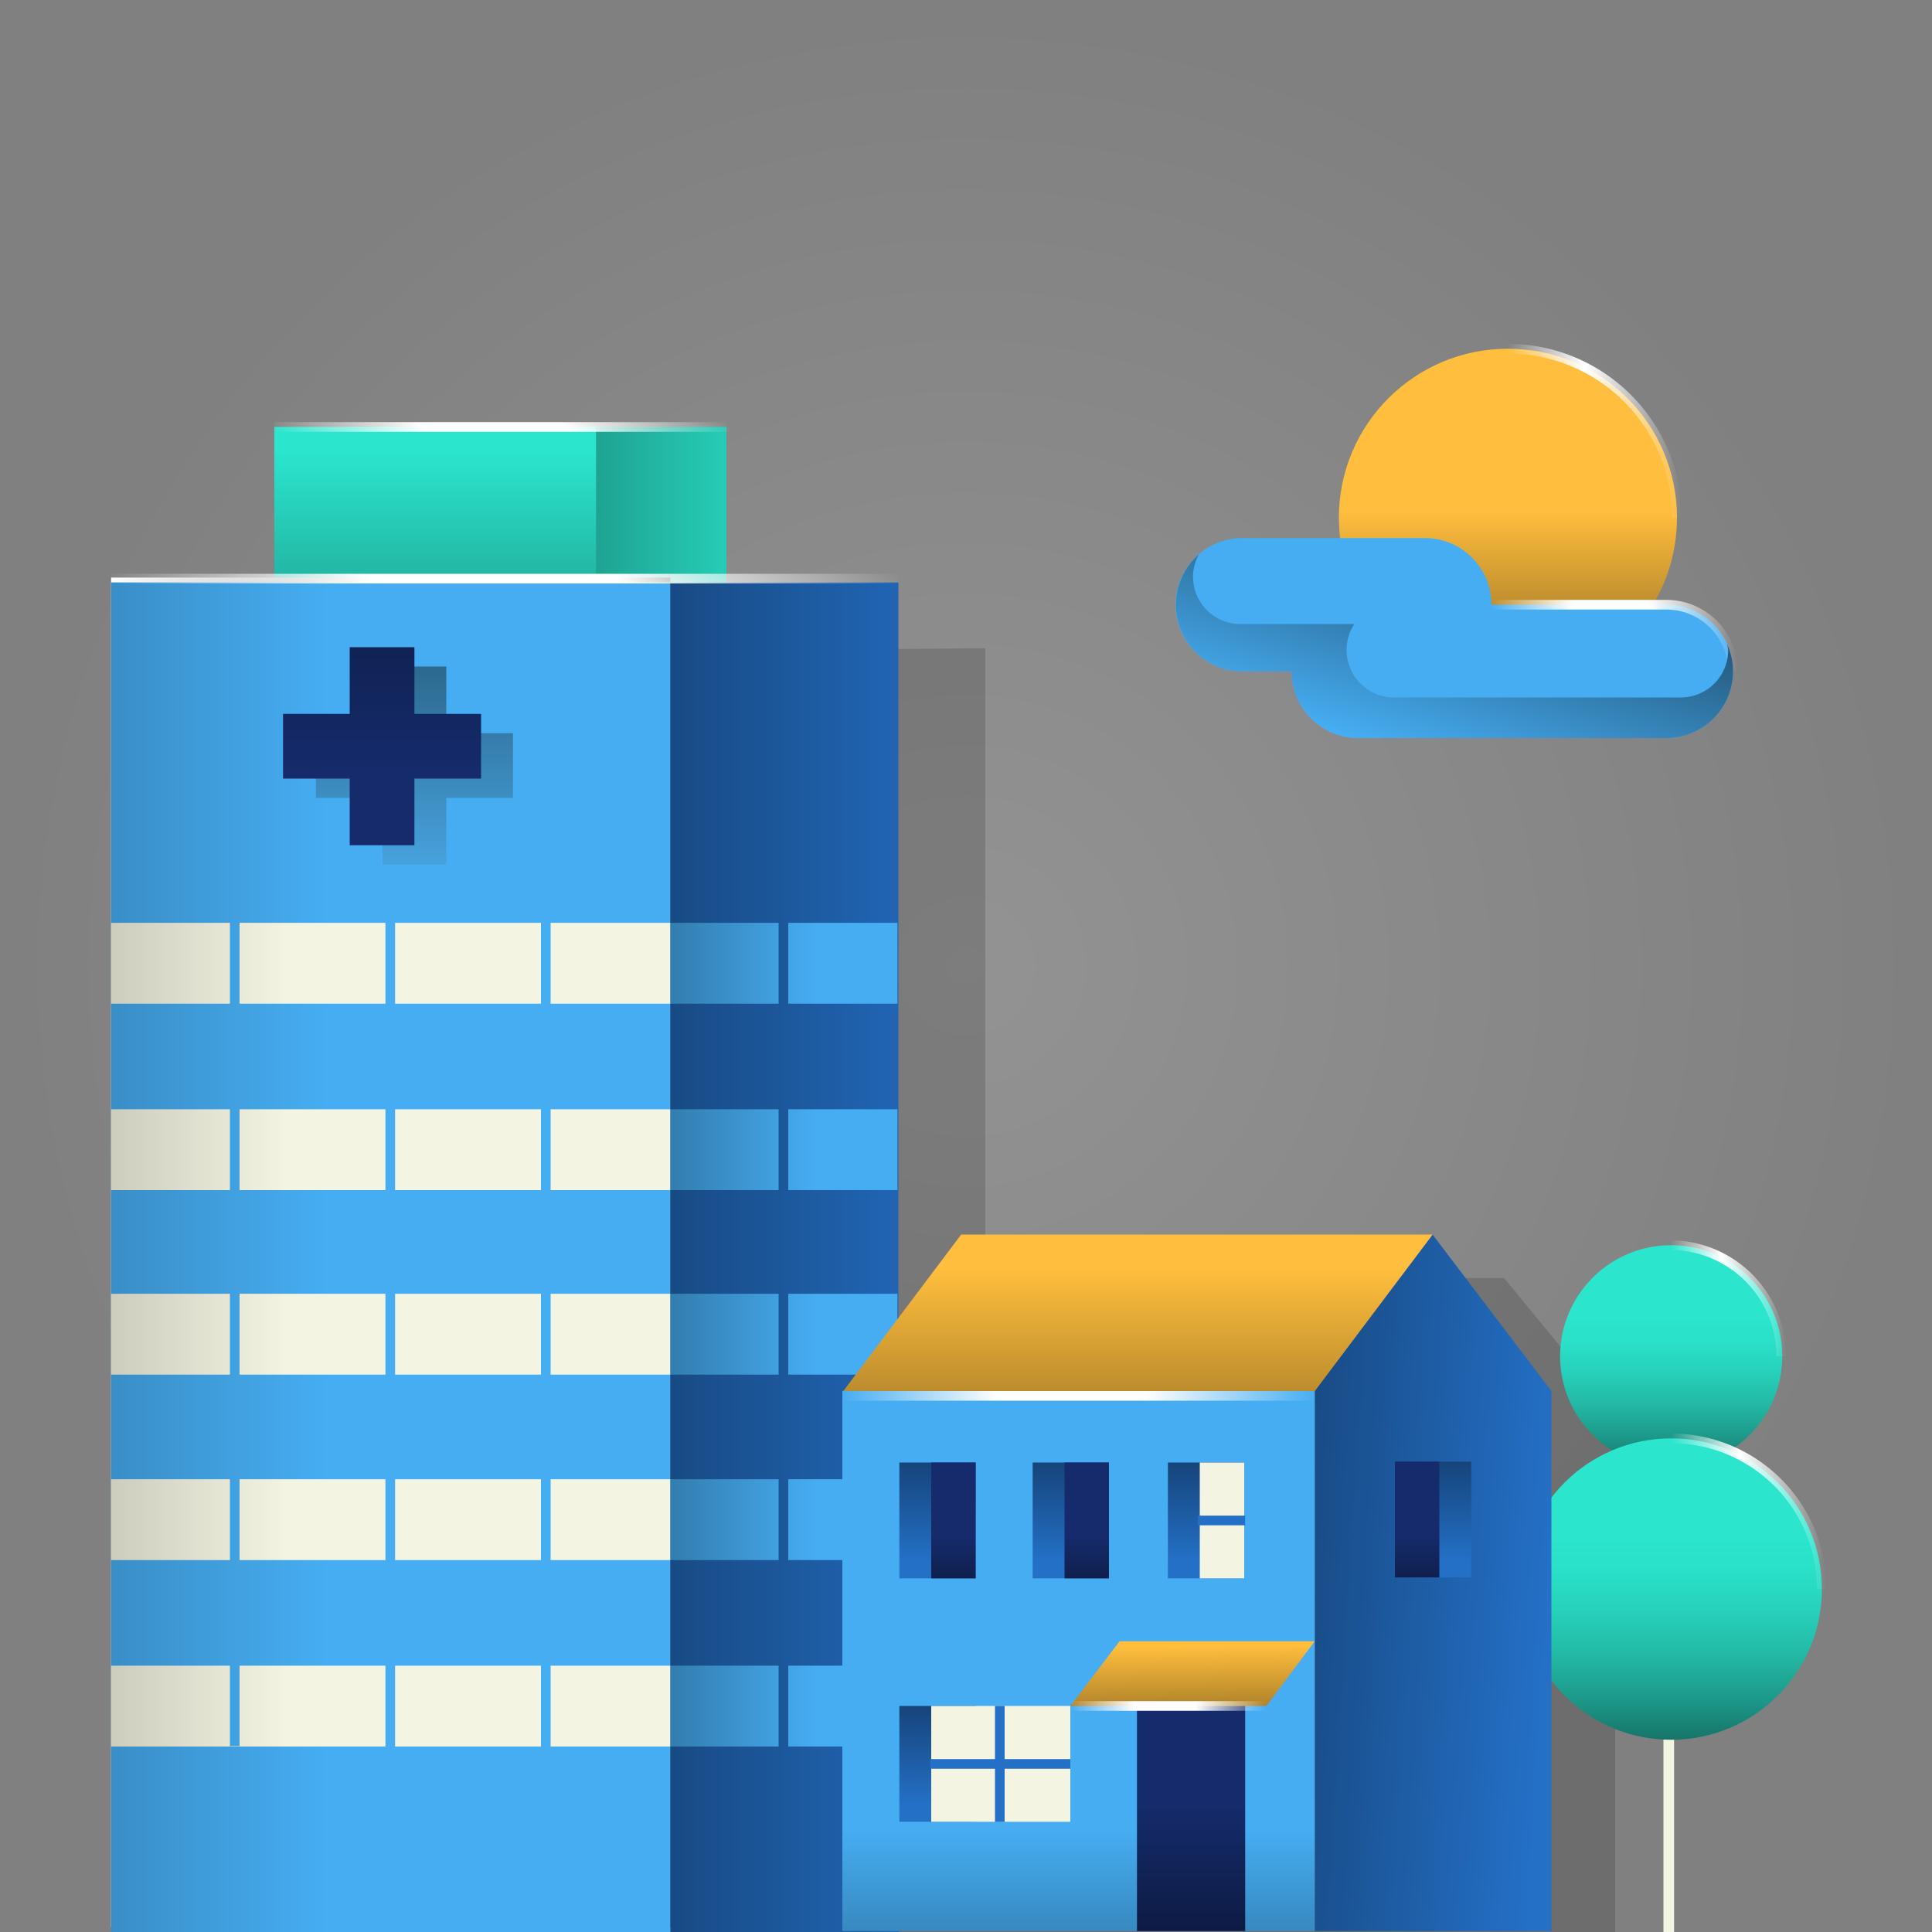
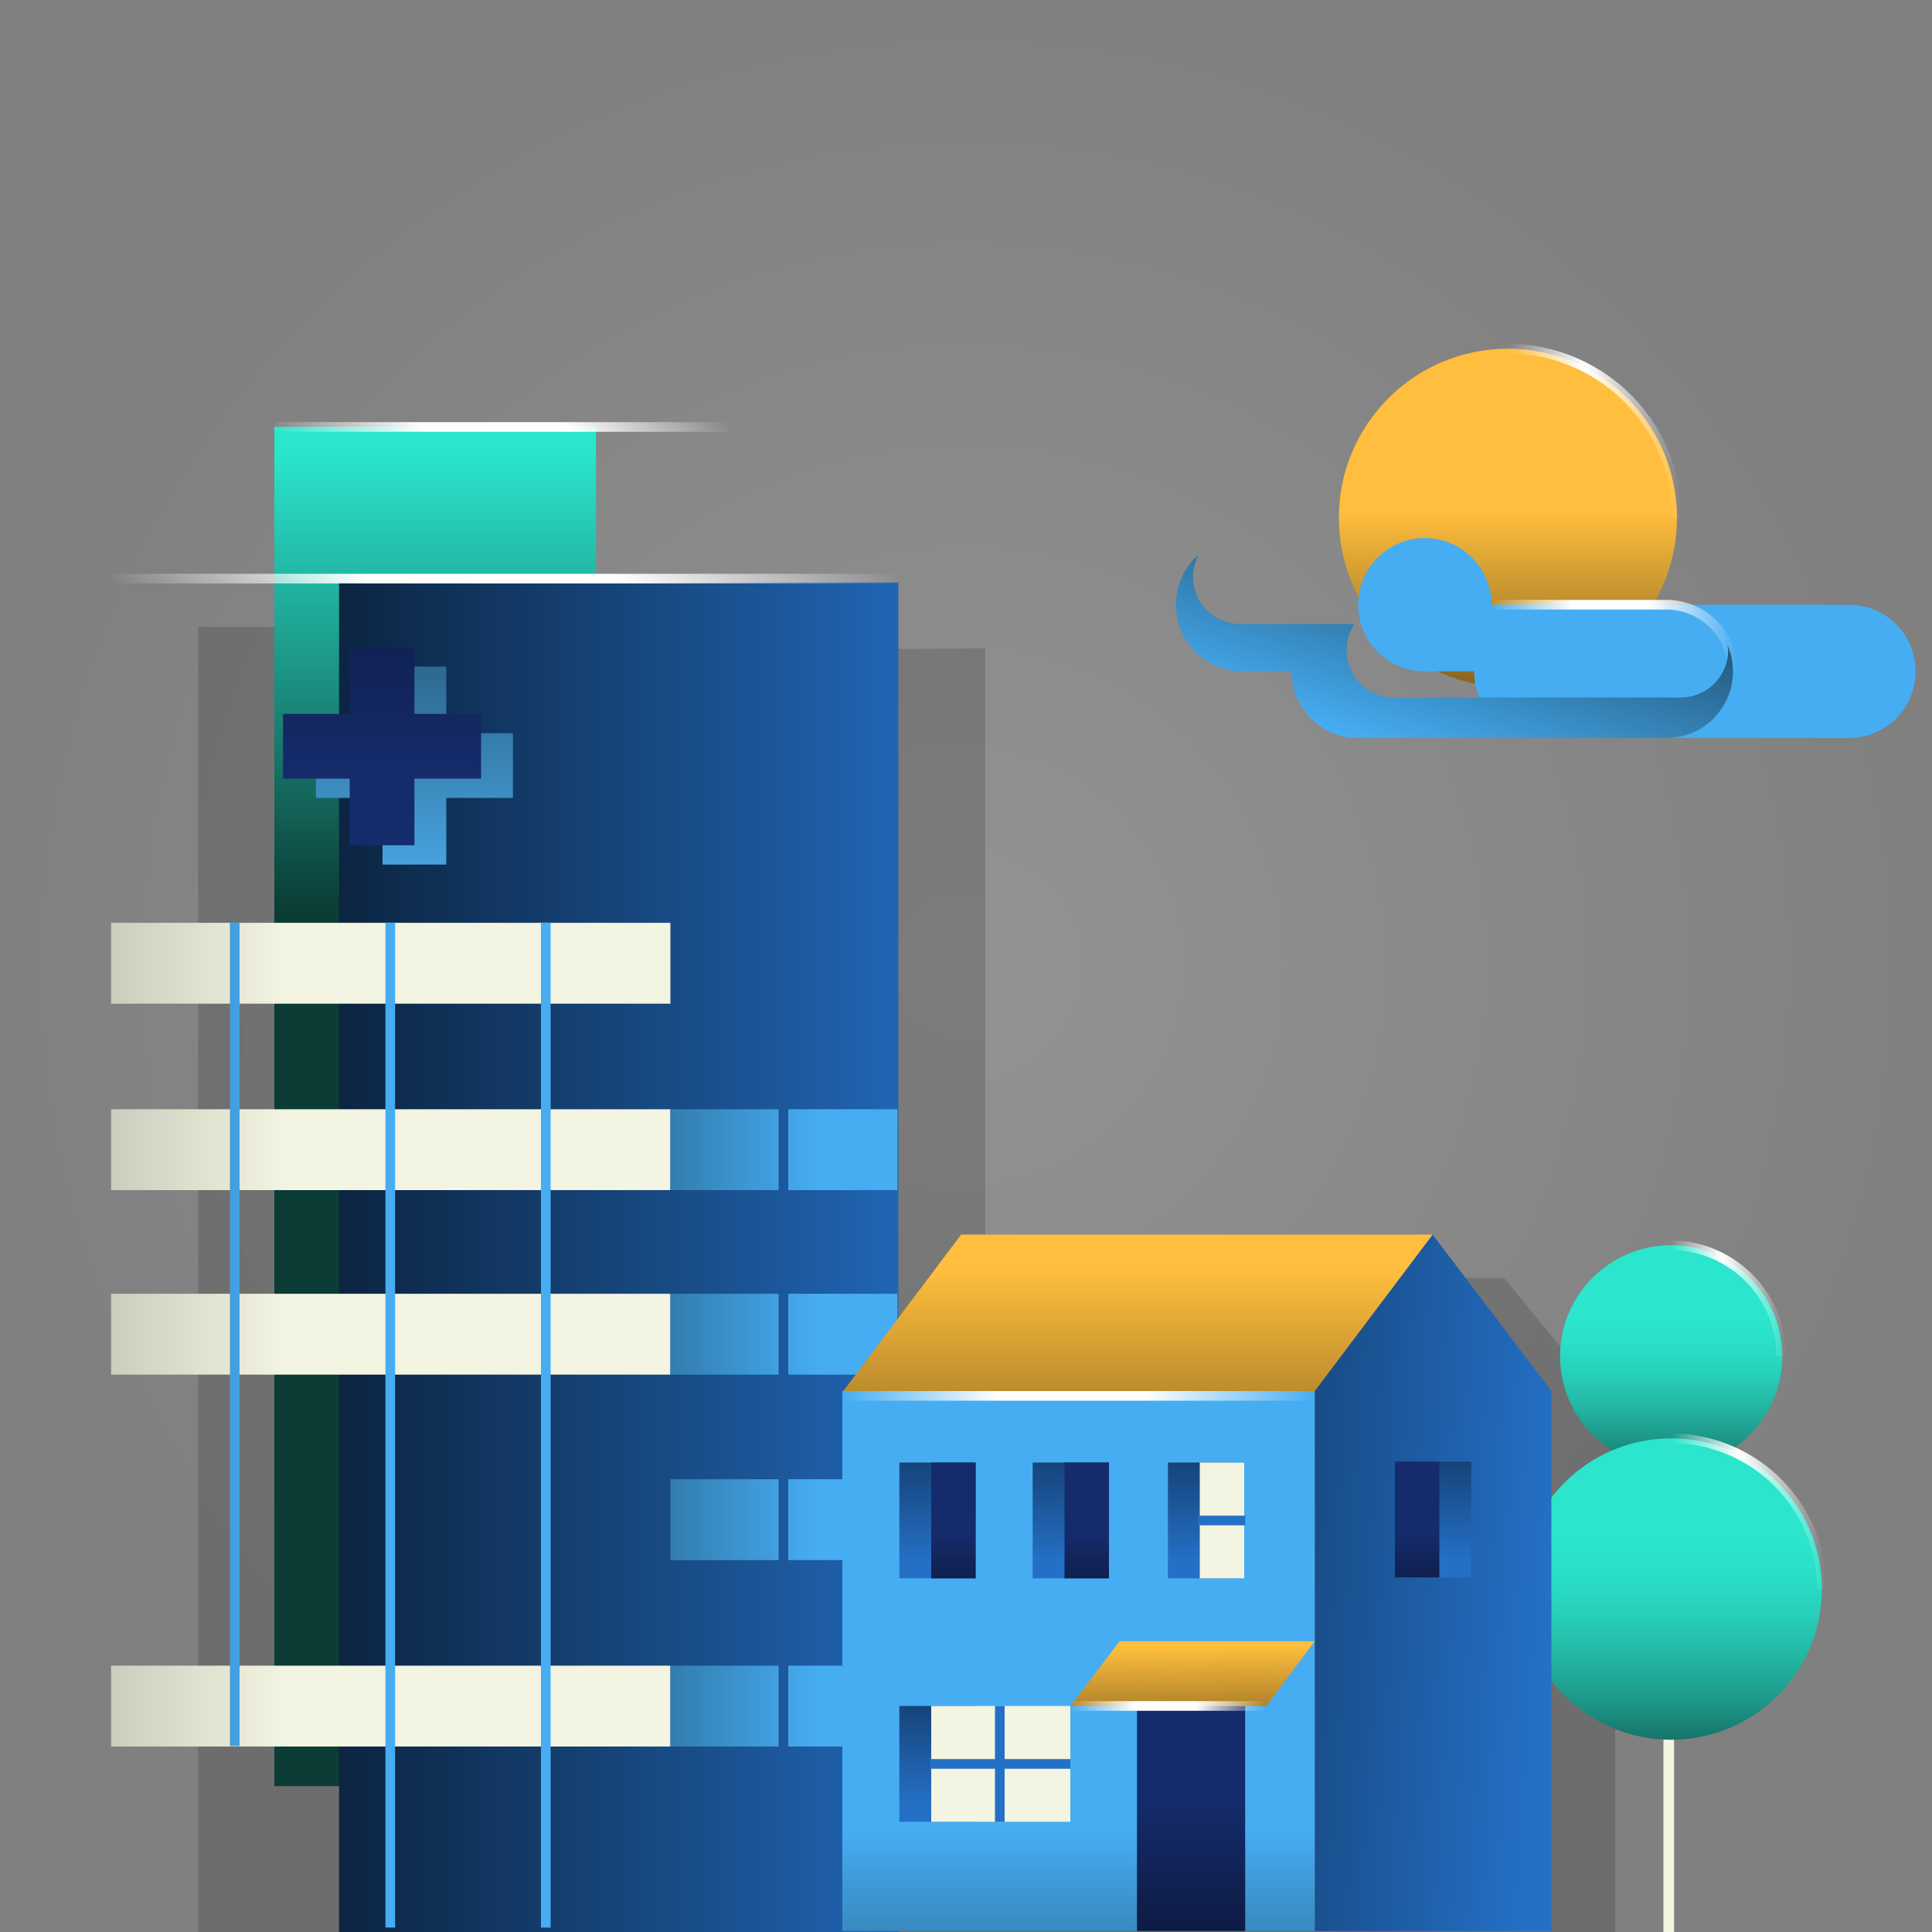
<svg xmlns="http://www.w3.org/2000/svg" xmlns:xlink="http://www.w3.org/1999/xlink" width="200" height="200.02" viewBox="0 0 200 200.02">
  <rect x="0" y="0" width="200" height="200.02" fill="#808080" stroke="none" />
  <defs>
    <radialGradient id="a" cx="128.426" cy="105.093" r="92.593" gradientTransform="matrix(1.08, 0, 0, -1.08, -38.7, 213.5)" gradientUnits="userSpaceOnUse">
      <stop offset="0" stop-color="#fff" />
      <stop offset="1" stop-color="#fff" stop-opacity="0" />
    </radialGradient>
    <linearGradient id="b" x1="156.1" y1="147.07" x2="156.1" y2="108.98" gradientTransform="matrix(1, 0, 0, -1, 0, 200)" gradientUnits="userSpaceOnUse">
      <stop offset="0" stop-color="#ffbe3d" />
      <stop offset="1" />
    </linearGradient>
    <linearGradient id="c" x1="173" y1="71.1" x2="173" y2="48.15" gradientTransform="matrix(1, 0, 0, -1, 0, 200)" gradientUnits="userSpaceOnUse">
      <stop offset="0.33" stop-color="#2be5cd" />
      <stop offset="0.44" stop-color="#2ae0c8" />
      <stop offset="0.57" stop-color="#27d1bb" />
      <stop offset="0.72" stop-color="#23b8a4" />
      <stop offset="0.88" stop-color="#1c9586" />
      <stop offset="1" stop-color="#167468" />
    </linearGradient>
    <linearGradient id="d" x1="173" y1="51.06" x2="173" y2="19.86" xlink:href="#c" />
    <linearGradient id="e" x1="190.46" y1="65.6" x2="202.43" y2="65.6" gradientTransform="matrix(1, 0, 0, -1, -17.5, 200)" gradientUnits="userSpaceOnUse">
      <stop offset="0" stop-color="#fff" stop-opacity="0" />
      <stop offset="0.44" stop-color="#fff" />
      <stop offset="1" stop-color="#fff" stop-opacity="0" />
    </linearGradient>
    <linearGradient id="f" x1="190.46" y1="43.55" x2="206.56" y2="43.55" xlink:href="#e" />
    <linearGradient id="g" x1="115.638" y1="18.092" x2="126.268" y2="28.712" gradientTransform="matrix(1, 0, 0, -1, 0, 200)" gradientUnits="userSpaceOnUse">
      <stop offset="0" stop-color="#fff" stop-opacity="0" />
      <stop offset="0.33" stop-color="#fff" />
      <stop offset="0.64" stop-color="#fff" />
      <stop offset="1" stop-color="#fff" stop-opacity="0" />
    </linearGradient>
    <linearGradient id="h" x1="101.08" y1="85.455" x2="44.66" y2="85.455" gradientTransform="matrix(1, 0, 0, -1, -17.5, 200)" gradientUnits="userSpaceOnUse">
      <stop offset="0" stop-color="#2be5cd" />
      <stop offset="1" stop-color="#0b3c35" />
    </linearGradient>
    <linearGradient id="i" x1="62.55" y1="153.26" x2="62.55" y2="105.77" xlink:href="#h" />
    <linearGradient id="j" x1="120.56" y1="69.855" x2="19.57" y2="69.855" gradientTransform="matrix(1, 0, 0, -1, -17.5, 200)" gradientUnits="userSpaceOnUse">
      <stop offset="0" stop-color="#2470c7" />
      <stop offset="1" />
    </linearGradient>
    <linearGradient id="k" x1="28.94" y1="70.355" x2="86.84" y2="70.355" gradientTransform="matrix(1, 0, 0, -1, -17.5, 200)" gradientUnits="userSpaceOnUse">
      <stop offset="0" stop-color="#fff" />
      <stop offset="1" />
    </linearGradient>
    <linearGradient id="l" x1="51.38" y1="69.855" x2="-74.27" y2="69.855" gradientTransform="matrix(1, 0, 0, -1, -17.5, 200)" gradientUnits="userSpaceOnUse">
      <stop offset="0" stop-color="#46adf2" />
      <stop offset="1" />
    </linearGradient>
    <linearGradient id="m" x1="47.35" y1="100.285" x2="-67.71" y2="100.285" gradientTransform="matrix(1, 0, 0, -1, -17.5, 200)" gradientUnits="userSpaceOnUse">
      <stop offset="0" stop-color="#f3f4e1" />
      <stop offset="1" />
    </linearGradient>
    <linearGradient id="n" x1="102.07" y1="100.285" x2="47.1" y2="100.285" xlink:href="#l" />
    <linearGradient id="o" x1="47.35" y1="80.985" x2="-67.71" y2="80.985" xlink:href="#m" />
    <linearGradient id="p" x1="102.07" y1="80.985" x2="47.1" y2="80.985" xlink:href="#l" />
    <linearGradient id="q" x1="47.35" y1="61.885" x2="-67.71" y2="61.885" xlink:href="#m" />
    <linearGradient id="r" x1="102.07" y1="61.885" x2="47.1" y2="61.885" xlink:href="#l" />
    <linearGradient id="s" x1="47.35" y1="42.685" x2="-67.71" y2="42.685" xlink:href="#m" />
    <linearGradient id="t" x1="102.07" y1="42.685" x2="47.1" y2="42.685" xlink:href="#l" />
    <linearGradient id="u" x1="47.35" y1="23.385" x2="-67.71" y2="23.385" xlink:href="#m" />
    <linearGradient id="v" x1="102.07" y1="23.385" x2="47.1" y2="23.385" xlink:href="#l" />
    <linearGradient id="w" x1="104.63" y1="52.48" x2="-3.2" y2="52.48" gradientTransform="matrix(1, 0, 0, -1, 0, 200)" xlink:href="#j" />
    <linearGradient id="x" x1="33.27" y1="61.875" x2="-88.76" y2="61.875" gradientTransform="matrix(1, 0, 0, -1, 0, 200)" xlink:href="#l" />
    <linearGradient id="y" x1="42.9" y1="109.307" x2="42.9" y2="132.167" gradientTransform="matrix(1, 0, 0, -1, 0, 200)" gradientUnits="userSpaceOnUse">
      <stop offset="0" stop-color="#48a5e2" />
      <stop offset="1" stop-color="#2b658a" />
    </linearGradient>
    <linearGradient id="z" x1="39.55" y1="119.86" x2="39.55" y2="181.79" gradientTransform="matrix(1, 0, 0, -1, 0, 200)" gradientUnits="userSpaceOnUse">
      <stop offset="0" stop-color="#152b6b" />
      <stop offset="1" />
    </linearGradient>
    <linearGradient id="aa" x1="160.429" y1="34.967" x2="82.279" y2="40.037" gradientTransform="matrix(1, 0, 0, -1, 0, 200)" xlink:href="#j" />
    <linearGradient id="ab" x1="129.15" y1="10.58" x2="129.15" y2="-40.03" xlink:href="#l" />
    <linearGradient id="ac" x1="140.8" y1="13.11" x2="140.8" y2="-21.7" gradientTransform="matrix(1, 0, 0, -1, -17.5, 200)" xlink:href="#z" />
    <linearGradient id="ad" x1="117.8" y1="68.6" x2="117.8" y2="20.15" xlink:href="#b" />
    <linearGradient id="ae" x1="123.414" y1="29.54" x2="123.674" y2="9.53" xlink:href="#b" />
    <linearGradient id="af" x1="97.05" y1="48.62" x2="97.05" y2="36.63" gradientTransform="matrix(1, 0, 0, -1, 0, 200)" gradientUnits="userSpaceOnUse">
      <stop offset="0" stop-color="#16447a" />
      <stop offset="0.85" stop-color="#2470c6" />
    </linearGradient>
    <linearGradient id="ag" x1="98.7" y1="40.97" x2="98.7" y2="24.9" xlink:href="#z" />
    <linearGradient id="ah" x1="2720.52" y1="48.62" x2="2720.52" y2="36.63" gradientTransform="translate(2868.87 199.96) rotate(180)" xlink:href="#af" />
    <linearGradient id="ai" x1="2722.19" y1="40.97" x2="2722.19" y2="24.9" gradientTransform="translate(2868.89 199.96) rotate(180)" xlink:href="#z" />
    <linearGradient id="aj" x1="97.05" y1="23.4" x2="97.05" y2="11.41" xlink:href="#af" />
    <linearGradient id="ak" x1="110.85" y1="48.62" x2="110.85" y2="36.63" xlink:href="#af" />
    <linearGradient id="al" x1="112.5" y1="40.97" x2="112.5" y2="24.9" xlink:href="#z" />
    <linearGradient id="am" x1="124.85" y1="48.62" x2="124.85" y2="36.63" xlink:href="#af" />
    <linearGradient id="an" x1="31.625" y1="119.475" x2="72.875" y2="160.725" xlink:href="#g" />
    <linearGradient id="ao" x1="39.875" y1="143.825" x2="63.825" y2="167.775" xlink:href="#g" />
    <linearGradient id="ap" x1="171.87" y1="134.2" x2="197.37" y2="134.2" gradientTransform="matrix(1, 0, 0, -1, -17.5, 200)" xlink:href="#g" />
    <linearGradient id="aq" x1="164.324" y1="121.693" x2="176.514" y2="161.603" xlink:href="#l" />
    <linearGradient id="ar" x1="87.2" y1="55.5" x2="136.15" y2="55.5" xlink:href="#g" />
    <linearGradient id="as" x1="110.8" y1="23.4" x2="131.05" y2="23.4" xlink:href="#g" />
    <linearGradient id="at" x1="173.6" y1="155.4" x2="191.58" y2="155.4" xlink:href="#e" />
  </defs>
  <title>stroke-treatment</title>
  <circle cx="100" cy="100" r="100" style="opacity:0.15;isolation:isolate;fill:url(#a)" />
  <circle cx="156.1" cy="53.6" r="17.5" style="fill:url(#b)" />
  <g style="opacity:0.15">
    <polygon points="33.4 64.9 33.4 55.2 47 55.2 66.7 74 80.3 67.3 102 67.1 102 143.7 104.2 143.7 125.7 143.7 125.7 132.3 134.4 132.3 147 132.3 155.7 132.3 167.2 146.3 167.2 158.3 167.2 166.6 167.2 200 20.5 200 20.5 185.9 20.5 177.5 20.5 166.6 20.5 158.3 20.5 147.4 20.5 139 20.5 128.2 20.5 119.8 20.5 109 20.5 100.6 20.5 64.9 33.4 64.9" />
  </g>
  <rect x="172.2" y="166.2" width="1.1" height="33.82" style="fill:#f3f4e1" />
  <circle cx="173" cy="140.4" r="11.5" style="fill:url(#c)" />
  <circle cx="173" cy="164.5" r="15.6" style="fill:url(#d)" />
  <path d="M184.4,140.4a11.5,11.5,0,0,0-11.5-11.5" style="fill:none;stroke-miterlimit:10;stroke:url(#e)" />
  <path d="M188.6,164.5A15.6,15.6,0,0,0,173,148.9h0" style="fill:none;stroke-miterlimit:10;stroke:url(#f)" />
  <line x1="110.8" y1="176.6" x2="131.1" y2="176.6" style="fill:none;stroke-miterlimit:10;stroke:url(#g)" />
-   <rect x="41.9" y="44.19" width="33.3" height="140.71" style="fill:url(#h)" />
  <rect x="28.4" y="44.19" width="33.3" height="140.71" style="fill:url(#i)" />
  <rect x="35.1" y="60.29" width="57.9" height="139.71" style="fill:url(#j)" />
-   <rect x="11.5" y="59.79" width="57.9" height="139.71" style="fill:url(#k)" />
-   <rect x="11.5" y="60.29" width="57.9" height="139.71" style="fill:url(#l)" />
  <rect x="11.5" y="95.53" width="57.9" height="8.37" style="fill:url(#m)" />
-   <rect x="69.4" y="95.53" width="23.5" height="8.37" style="fill:url(#n)" />
  <rect x="11.5" y="114.83" width="57.9" height="8.37" style="fill:url(#o)" />
  <rect x="69.4" y="114.83" width="23.5" height="8.37" style="fill:url(#p)" />
  <rect x="11.5" y="133.93" width="57.9" height="8.37" style="fill:url(#q)" />
  <rect x="69.4" y="133.93" width="23.5" height="8.37" style="fill:url(#r)" />
-   <rect x="11.5" y="153.13" width="57.9" height="8.37" style="fill:url(#s)" />
  <rect x="69.4" y="153.13" width="23.5" height="8.37" style="fill:url(#t)" />
  <rect x="11.5" y="172.43" width="57.9" height="8.37" style="fill:url(#u)" />
  <rect x="69.4" y="172.43" width="23.5" height="8.37" style="fill:url(#v)" />
  <rect x="80.6" y="95.5" width="1" height="104.04" style="fill:url(#w)" />
  <rect x="56" y="95.5" width="1" height="104.04" style="fill:#46adf2" />
  <rect x="39.9" y="95.5" width="1" height="104.04" style="fill:#46adf2" />
  <rect x="23.8" y="95.5" width="1" height="85.25" style="fill:url(#x)" />
  <polygon points="53.1 75.9 46.2 75.9 46.2 69 39.6 69 39.6 75.9 32.7 75.9 32.7 82.6 39.6 82.6 39.6 89.5 46.2 89.5 46.2 82.6 53.1 82.6 53.1 75.9" style="fill:url(#y)" />
  <polygon points="49.8 73.9 42.9 73.9 42.9 67 36.2 67 36.2 73.9 29.3 73.9 29.3 80.6 36.2 80.6 36.2 87.5 42.9 87.5 42.9 80.6 49.8 80.6 49.8 73.9" style="fill:url(#z)" />
  <polygon points="160.6 199.9 136.1 199.9 136.1 144 148.3 127.8 160.6 144 160.6 199.9" style="fill:url(#aa)" />
  <rect x="87.2" y="143.99" width="48.9" height="55.91" style="fill:url(#ab)" />
  <rect x="117.7" y="176.58" width="11.2" height="23.32" style="fill:url(#ac)" />
  <polygon points="148.3 127.8 99.5 127.8 87.3 144 136.1 144 148.3 127.8" style="fill:url(#ad)" />
  <polygon points="136.1 169.9 115.9 169.9 110.8 176.6 131.1 176.6 136.1 169.9" style="fill:url(#ae)" />
  <rect x="93.1" y="151.4" width="7.9" height="11.99" style="fill:url(#af)" />
  <rect x="96.4" y="151.4" width="4.6" height="11.99" style="fill:url(#ag)" />
  <rect x="144.4" y="151.31" width="7.9" height="11.99" style="fill:url(#ah)" />
  <rect x="144.4" y="151.31" width="4.6" height="11.99" style="fill:url(#ai)" />
  <rect x="93.1" y="176.6" width="7.9" height="11.99" style="fill:url(#aj)" />
  <rect x="96.4" y="176.6" width="14.4" height="11.99" style="fill:#f3f4e1" />
  <rect x="106.9" y="151.4" width="7.9" height="11.99" style="fill:url(#ak)" />
  <rect x="110.2" y="151.4" width="4.6" height="11.99" style="fill:url(#al)" />
  <rect x="120.9" y="151.4" width="7.9" height="11.99" style="fill:url(#am)" />
  <rect x="124.2" y="151.4" width="4.6" height="11.99" style="fill:#f3f4e1" />
  <line x1="11.5" y1="59.9" x2="93" y2="59.9" style="fill:none;stroke-miterlimit:10;stroke:url(#an)" />
  <line x1="28.4" y1="44.2" x2="75.3" y2="44.2" style="fill:none;stroke-miterlimit:10;stroke:url(#ao)" />
-   <path d="M172.5,62.6H154.4a6.9,6.9,0,0,0-6.9-6.9H128.6a6.9,6.9,0,0,0,0,13.8h5.1a6.9,6.9,0,0,0,6.9,6.9h31.9a6.9,6.9,0,0,0,0-13.8Z" style="fill:#46adf2" />
+   <path d="M172.5,62.6H154.4a6.9,6.9,0,0,0-6.9-6.9a6.9,6.9,0,0,0,0,13.8h5.1a6.9,6.9,0,0,0,6.9,6.9h31.9a6.9,6.9,0,0,0,0-13.8Z" style="fill:#46adf2" />
  <path d="M179.4,69.5a6.9,6.9,0,0,0-6.9-6.9H154.4" style="fill:none;stroke-miterlimit:10;stroke:url(#ap)" />
  <path d="M178.8,66.7a4.799,4.799,0,0,1,.1.6h0a4.9,4.9,0,0,1-4.9,4.9H144.3a4.9,4.9,0,0,1-4.9-4.9h0a4.8,4.8,0,0,1,.8-2.7H128.4a4.9,4.9,0,0,1-4.9-4.9,4.8,4.8,0,0,1,.6-2.3,6.9,6.9,0,0,0,4.5,12.1h5.1a6.9,6.9,0,0,0,6.9,6.9h31.9a6.9,6.9,0,0,0,6.9-6.9A6.8,6.8,0,0,0,178.8,66.7Z" style="fill:url(#aq)" />
  <line x1="124" y1="157.4" x2="128.9" y2="157.4" style="fill:none;stroke:#2470c7;stroke-miterlimit:10" />
  <line x1="96.3" y1="182.6" x2="110.8" y2="182.6" style="fill:none;stroke:#2470c7;stroke-miterlimit:10" />
  <line x1="103.5" y1="176.6" x2="103.5" y2="188.6" style="fill:none;stroke:#2470c7;stroke-miterlimit:10" />
  <rect x="87.2" y="144" width="48.9" height="1" style="fill:url(#ar)" />
  <line x1="110.8" y1="176.6" x2="131.1" y2="176.6" style="fill:none;stroke-miterlimit:10;stroke:url(#as)" />
  <path d="M173.6,53.6a17.5,17.5,0,0,0-17.5-17.5" style="fill:none;stroke-miterlimit:10;stroke:url(#at)" />
</svg>